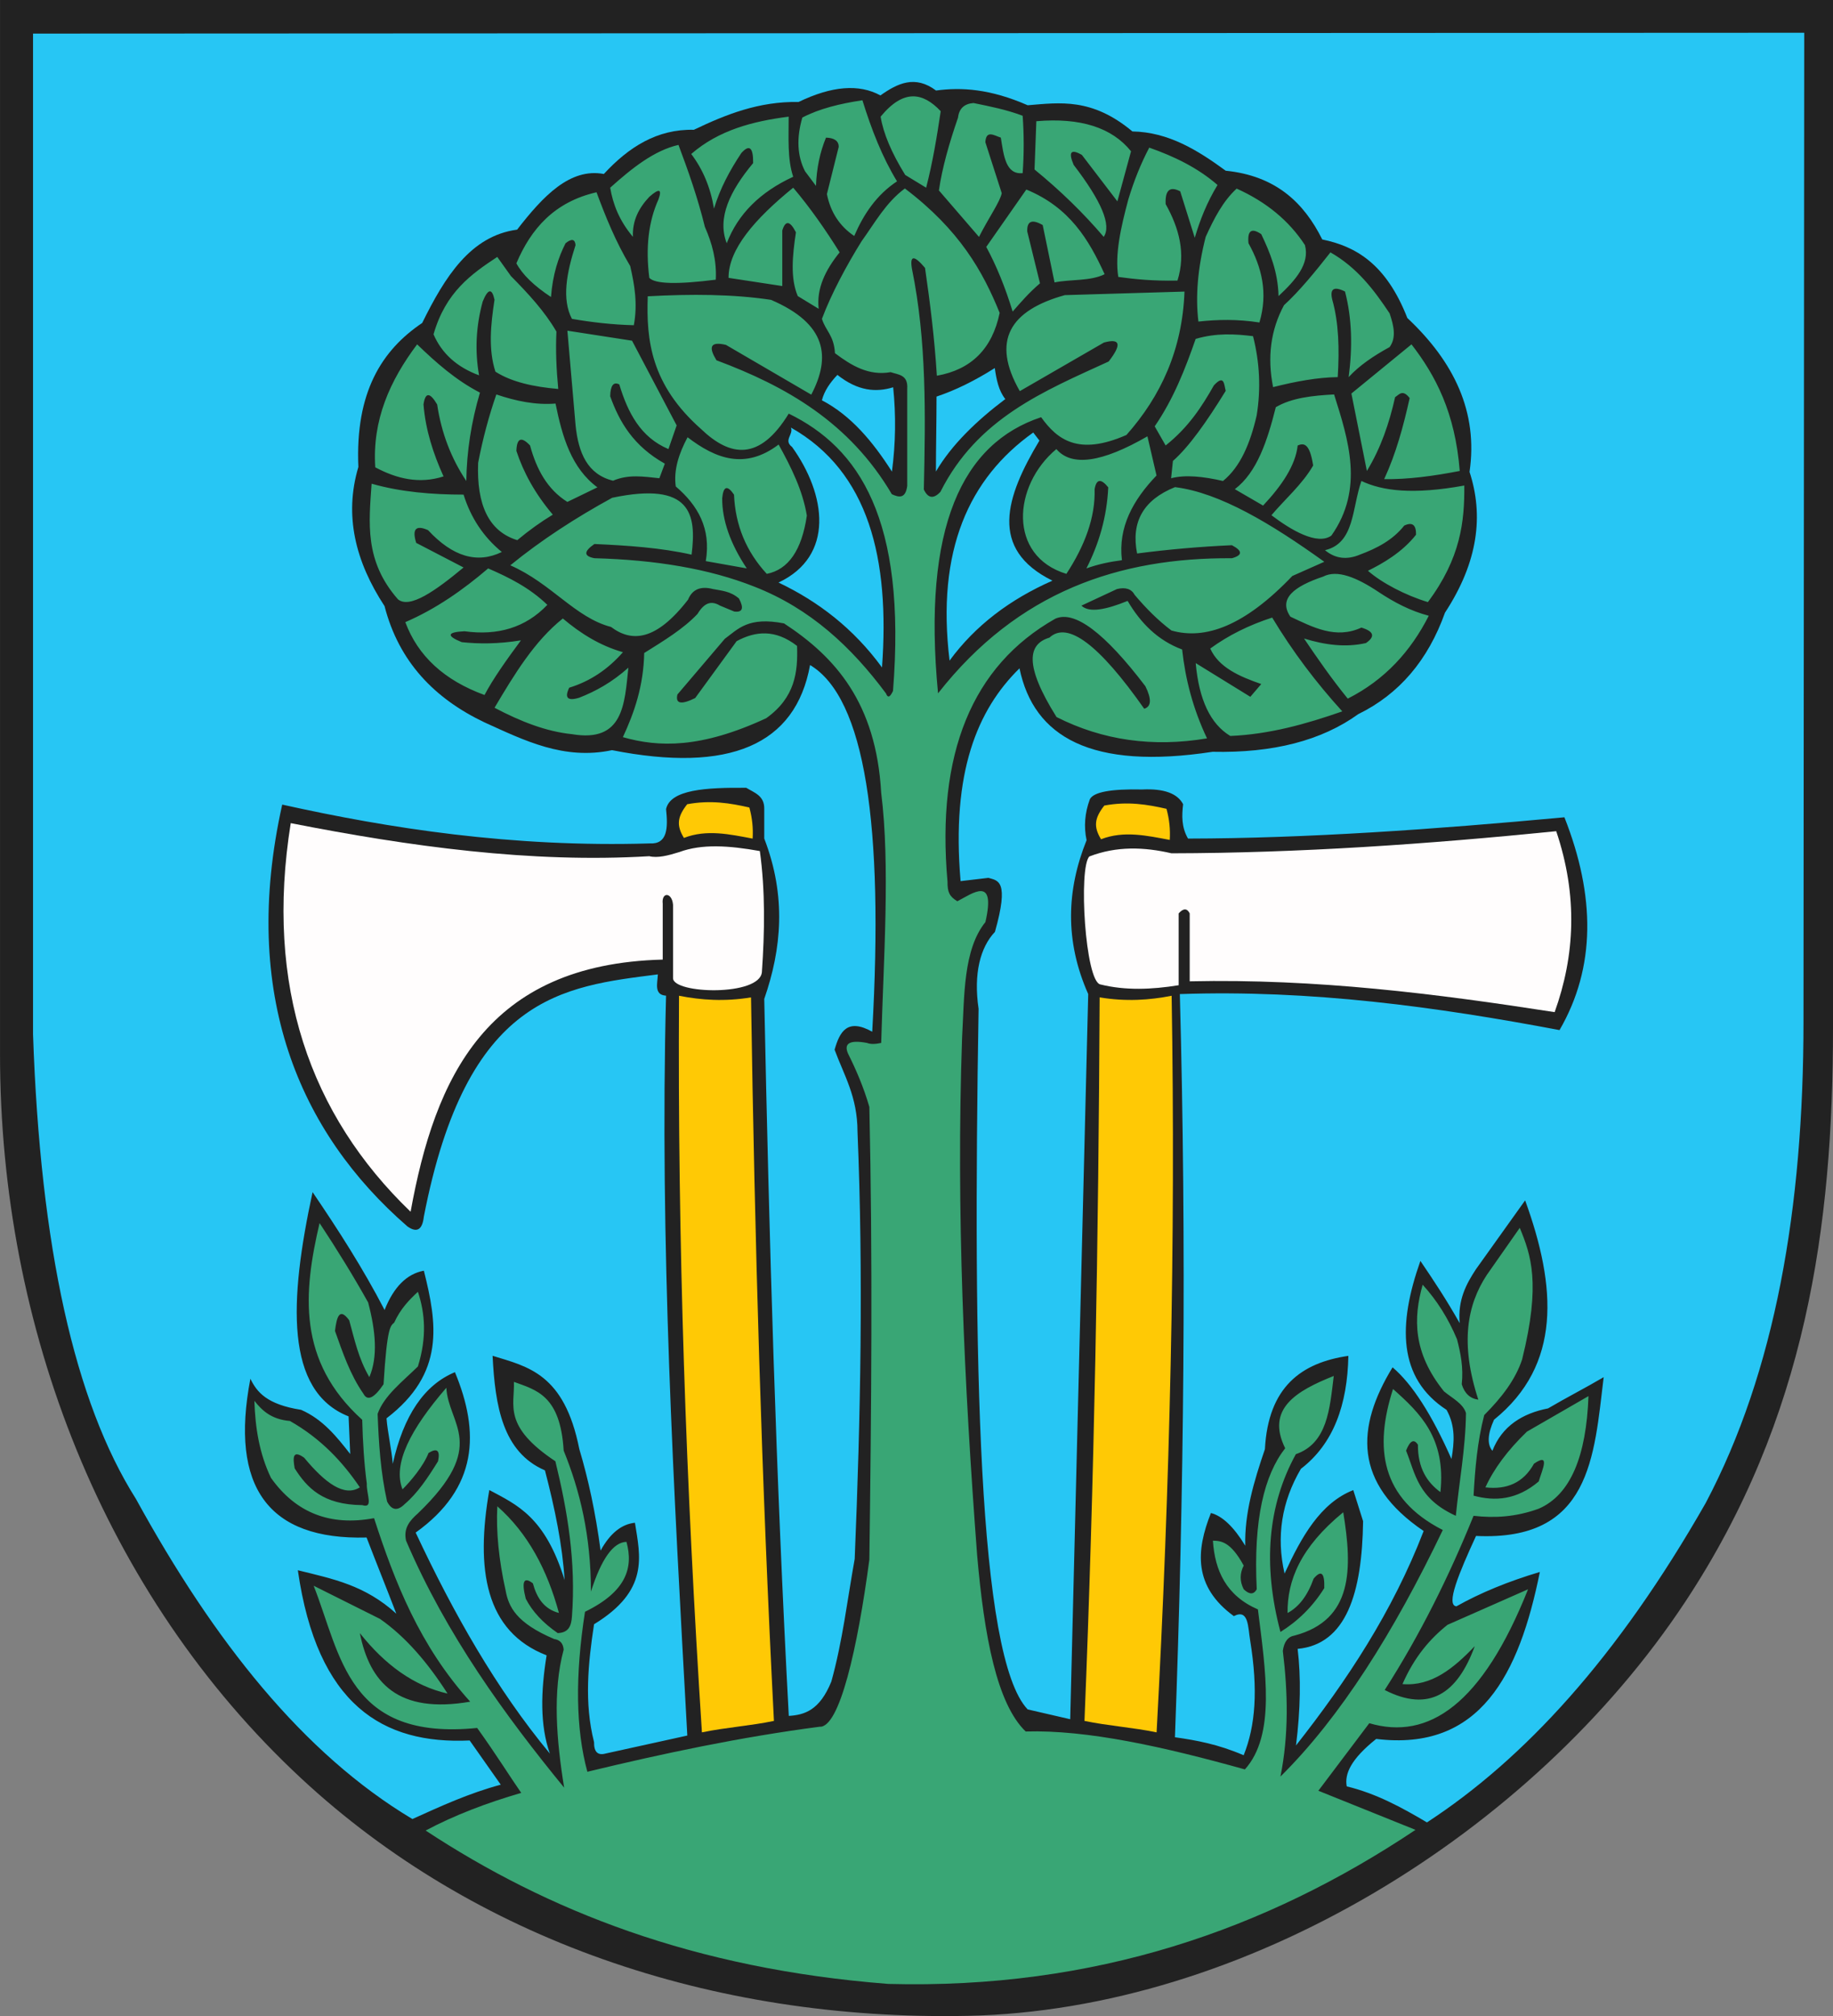
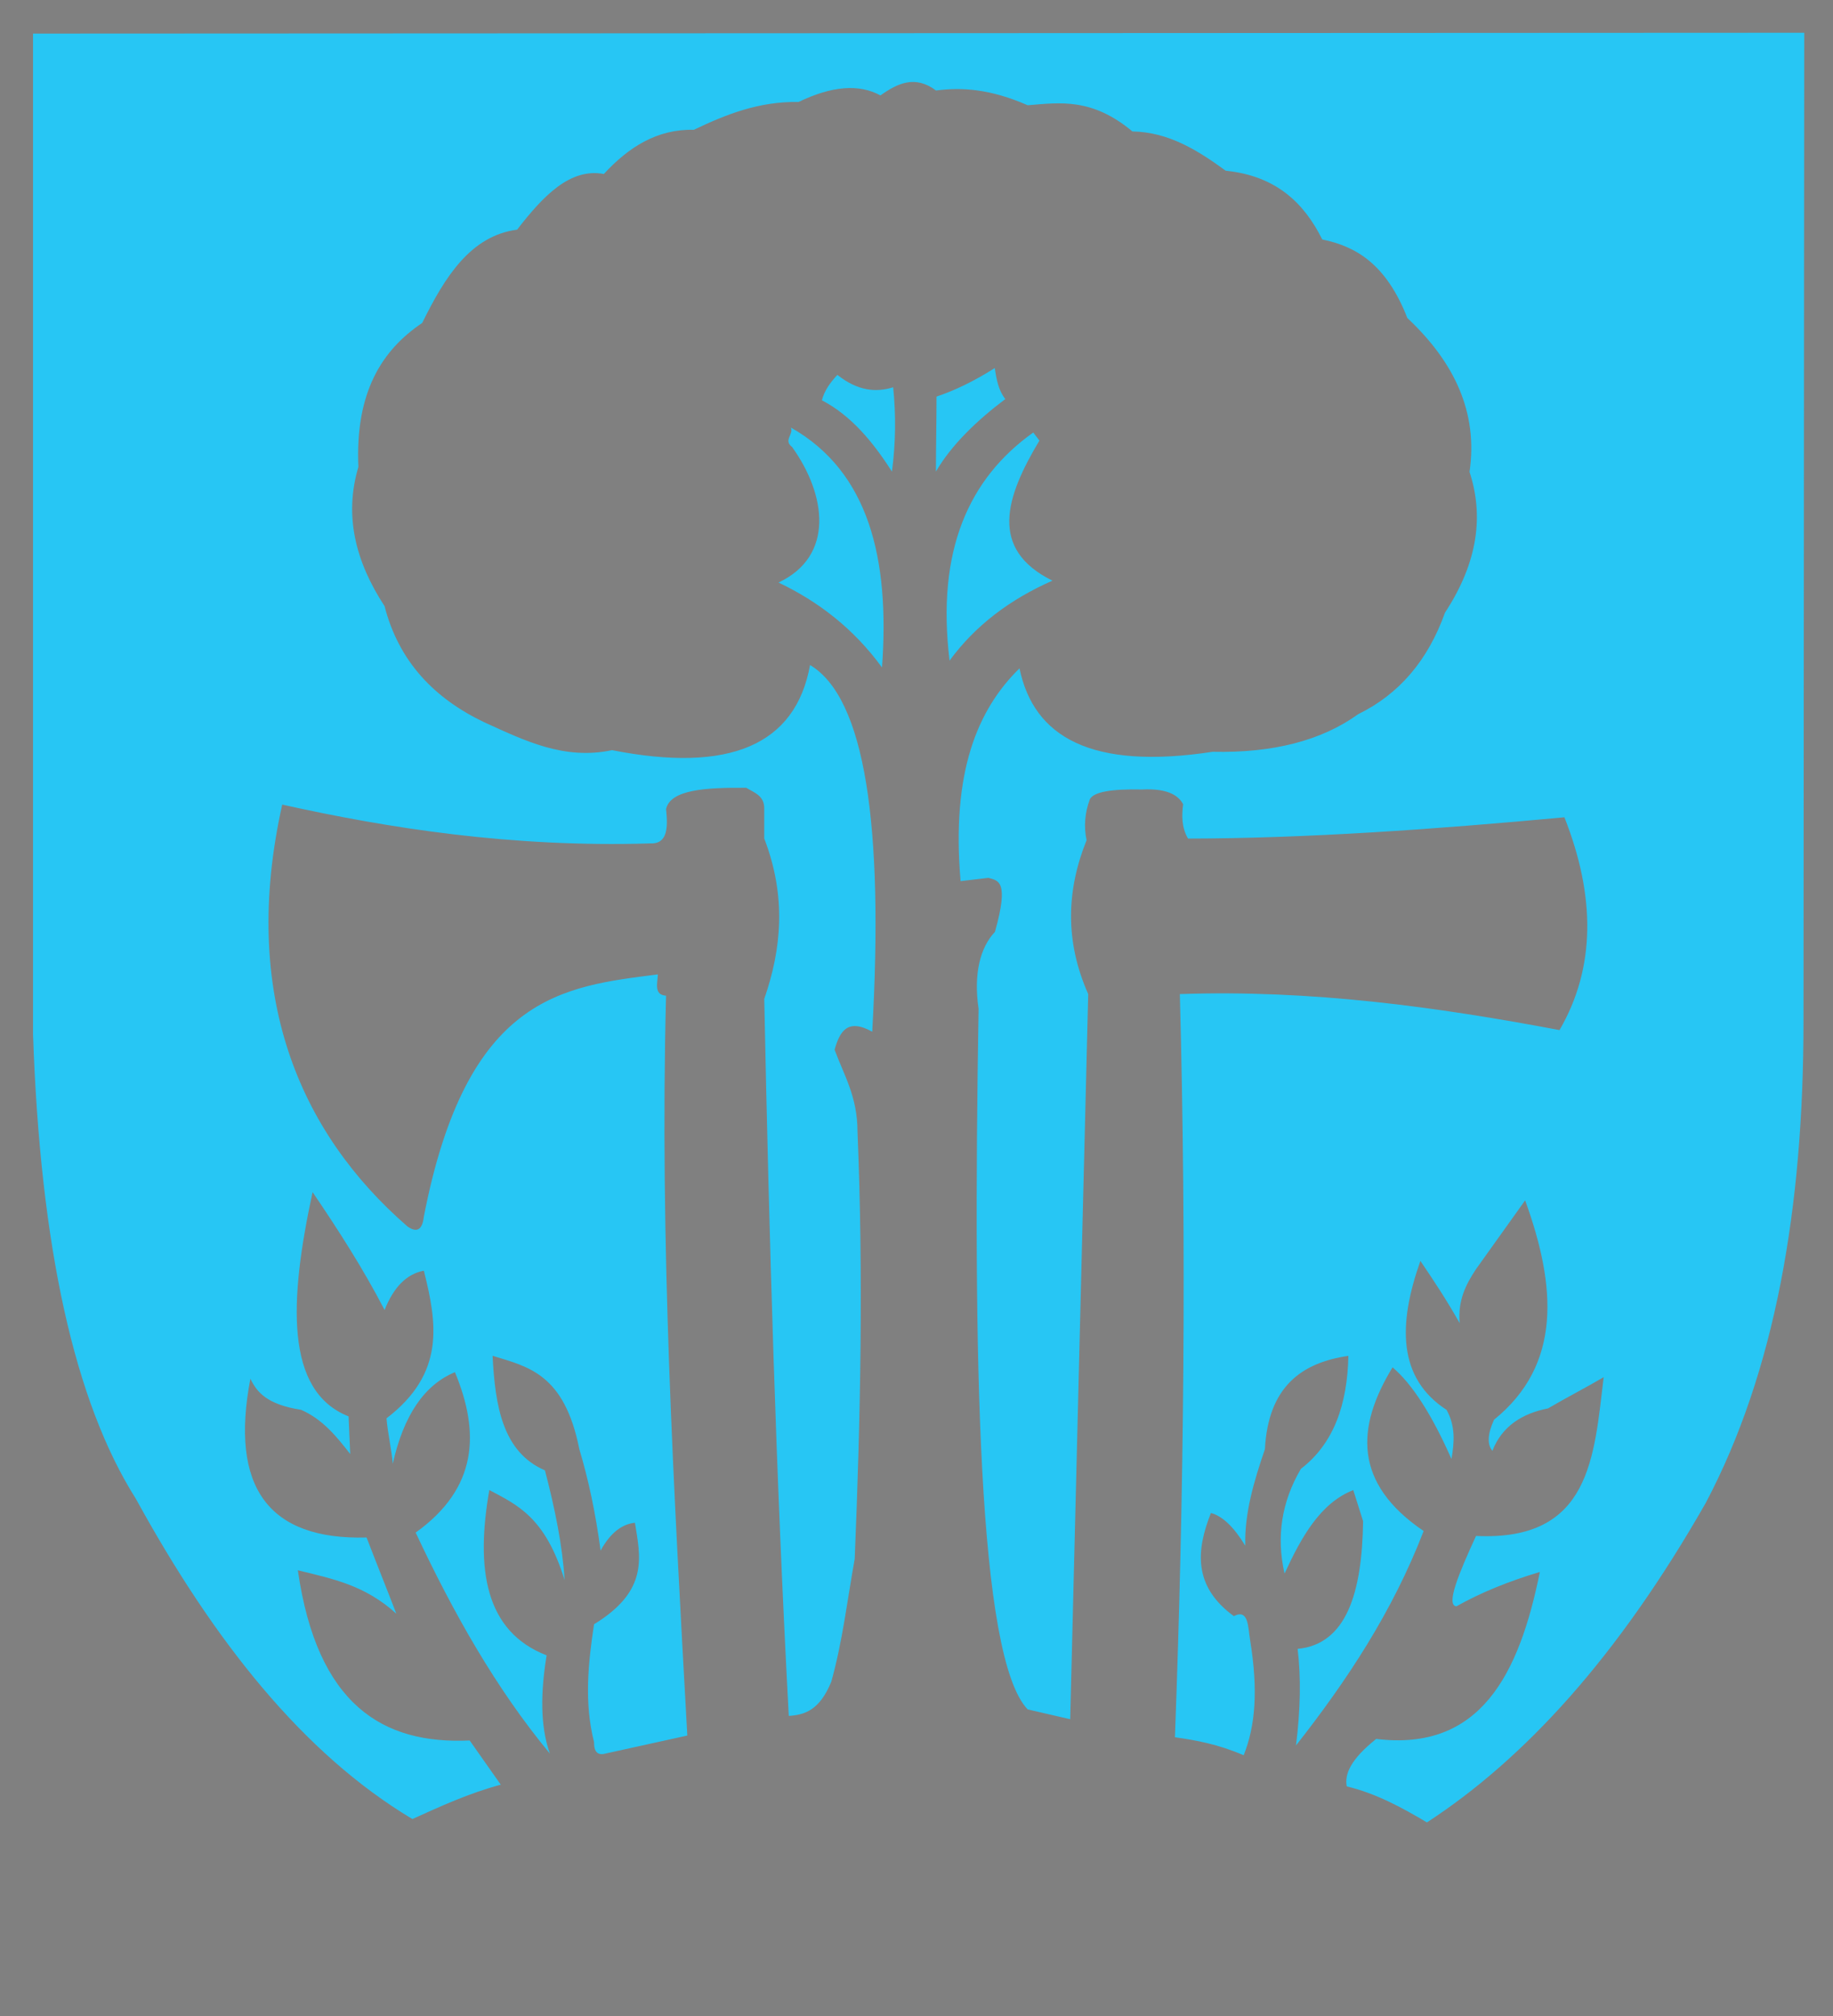
<svg width="552.277" height="607.307">
  <rect width="100%" height="100%" fill="#808080" stroke="none" />
  <defs>
    <marker id="ArrowEnd" viewBox="0 0 10 10" refX="0" refY="5" markerUnits="strokeWidth" markerWidth="4" markerHeight="3" orient="auto">
      <path d="M 0 0 L 10 5 L 0 10 z" />
    </marker>
    <marker id="ArrowStart" viewBox="0 0 10 10" refX="10" refY="5" markerUnits="strokeWidth" markerWidth="4" markerHeight="3" orient="auto">
      <path d="M 10 0 L 0 5 L 10 10 z" />
    </marker>
  </defs>
  <g>
-     <path style="stroke:none; fill-rule:evenodd; fill:#222222" d="M 0 0L 552.277 0L 552.277 309.727C 552.277 369.188 544.301 427.223 507.785 482.477C 461.605 552.348 374.875 605.571 291.41 607.239C 214.309 608.781 142.797 584.075 90.742 535.696C 31.254 480.41 0.008 399.813 0.008 317.578L 0.008 0" />
-     <path style="stroke:none; fill-rule:evenodd; fill:#39a675" d="M 189.332 201.125C 188.164 212.035 187.895 223.793 172.324 221.153C 164.551 220.371 156.777 217.305 149.004 213.2C 154.996 203.086 161.07 193.078 169.578 186.313C 174.887 190.785 180.715 194.481 187.684 196.461C 183.121 201.688 177.723 205.254 171.5 207.16C 170.016 210.239 171.023 211.246 174.516 210.176C 179.453 208.25 184.391 205.543 189.328 201.125L 189.332 201.125zM 156.957 192.895C 152.676 198.692 148.602 204.387 145.984 209.356C 133.879 204.946 125.922 197.629 122.117 187.41C 131.371 183.418 139.488 177.711 147.082 171.227C 153.336 173.946 159.488 176.981 164.914 182.2C 158.305 189.133 149.883 191.524 139.949 190.153C 134.695 190.418 134.422 191.516 139.129 193.442C 144.348 193.985 150.082 194.008 156.961 192.895L 156.957 192.895zM 119.918 180.547C 109.699 168.934 111.176 157.321 111.965 145.707C 120.734 148.203 130.074 148.989 139.672 148.996C 141.852 156 145.691 161.762 151.191 166.278C 143.785 169.891 136.379 167.696 128.969 159.696C 125.293 158.071 124.102 159.352 125.402 163.535C 130.156 166.004 134.914 168.473 139.668 170.942C 131.137 178.039 123.457 183.426 119.914 180.543L 119.918 180.547zM 140.496 144.883C 140.621 136.016 141.992 127.145 144.609 118.274C 137.262 114.469 131.367 109.207 125.68 103.735C 117.481 114.625 112.129 126.555 113.063 140.77C 119.555 144.227 126.313 145.867 133.637 143.512C 130.535 136.653 128.215 129.532 127.602 121.84C 128.141 118.106 129.512 118.106 131.715 121.84C 132.981 130.352 135.906 138.032 140.492 144.883L 140.496 144.883zM 155.859 162.715C 147.231 160.071 143.563 152.008 144.063 139.399C 145.473 132.125 147.305 125.266 149.547 118.824C 155.488 120.828 161.434 122.055 167.379 121.567C 169.398 131.543 172.145 140.996 179.996 146.805C 176.981 148.266 173.961 149.731 170.945 151.192C 164.863 147.391 161.633 141.309 159.699 134.184C 157.086 131.414 155.711 131.961 155.586 135.828C 157.688 142.227 161.137 148.629 166.559 155.032C 162.996 157.176 159.426 159.735 155.859 162.711L 155.859 162.715zM 198.66 144.059C 193.906 143.578 189.461 142.789 184.707 144.805C 176.984 142.903 174.27 136.407 173.422 128.145C 172.602 118.637 171.777 109.125 170.953 99.614C 177.445 100.617 183.938 101.625 190.43 102.629C 194.91 111.133 199.391 119.637 203.871 128.145C 203.051 130.52 202.227 132.899 201.402 135.278C 193.012 131.75 189.164 124.321 186.59 115.801C 184.848 114.918 183.934 116.102 183.848 119.367C 186.633 127.145 190.871 134.383 200.309 139.668C 199.762 141.129 199.215 142.594 198.664 144.055L 198.66 144.059zM 144.336 113.059C 137.691 110.606 133.117 106.492 130.621 100.715C 134.27 87.992 141.981 82.578 149.824 77.395C 151.195 79.313 152.566 81.235 153.938 83.157C 159.133 88.422 164.125 93.789 167.652 99.891C 167.371 105.649 167.652 111.41 168.199 117.172C 160.801 116.528 154.18 115.102 149.27 111.961C 147.098 105.258 147.84 97.824 148.996 90.289C 148.227 86.739 147.035 86.922 145.434 90.836C 143.41 98.242 143.043 105.649 144.336 113.059zM 212.652 169.028C 214.301 159.196 210.25 152.215 203.602 146.532C 202.922 141.594 204.523 136.657 207.164 131.719C 215.633 138.192 224.465 141.571 234.598 133.91C 238.367 140.731 241.828 147.657 243.102 155.309C 241.57 165.727 237.547 171.578 231.031 172.867C 224.836 166.16 221.543 158.203 221.156 149C 219.137 146.047 217.949 146.414 217.59 150.094C 217.57 156.719 220.035 163.762 224.996 171.219C 220.883 170.489 216.766 169.758 212.652 169.028zM 155.586 79.313C 160 68.91 167.008 60.844 179.727 57.914C 182.484 65.321 185.453 72.727 189.875 80.137C 191.176 85.766 192.168 91.504 190.969 97.969C 184.285 97.797 178.172 97.055 172.316 96.051C 169.231 90.125 170.688 82.25 173.41 73.828C 173.238 71.989 172.231 71.805 170.395 73.282C 168.207 77.586 166.535 82.668 166.008 89.465C 160.875 86.082 157.398 82.7 155.582 79.317L 155.586 79.313zM 190.703 71.356C 186.551 66.418 184.68 61.481 183.848 56.543C 190.391 50.684 197.043 45.344 204.422 43.649C 207.395 51.551 210.231 59.602 212.375 68.34C 214.559 73.278 215.969 78.481 215.664 84.25C 204.008 85.727 197.332 85.543 195.637 83.703C 194.477 74.594 195.391 66.731 198.379 60.11C 199.535 56.93 198.621 56.657 195.637 59.289C 192.539 62.586 190.477 66.403 190.699 71.36L 190.703 71.356zM 219.512 83.7C 219.465 75.114 227.41 65.957 238.988 56.539C 244.105 62.578 248.691 69.149 252.977 76.016C 248.695 81.321 245.969 86.887 246.668 93.024C 244.566 91.746 242.465 90.465 240.359 89.184C 238.094 83.824 238.746 77.008 239.813 69.981C 238.027 66.477 236.656 66.297 235.699 69.434C 235.699 75.012 235.699 80.59 235.699 86.168C 230.305 85.348 224.91 84.524 219.516 83.7L 219.512 83.7zM 215.121 62.848C 214.082 56.532 211.797 51.047 208.266 46.387C 216.566 39.184 226.82 36.528 237.621 35.141C 237.645 41.391 237.188 47.887 238.992 53.246C 228.996 57.844 222.32 64.52 218.965 73.274C 216.012 65.696 219.906 57.543 226.918 49.133C 226.973 44.395 225.785 43.387 223.352 46.117C 219.883 51.332 216.934 56.805 215.125 62.852L 215.121 62.848zM 242.559 51.602C 240.211 47.039 239.934 41.641 241.738 35.414C 246.836 32.746 253.082 31.215 259.844 30.203C 262.59 39.067 265.859 47.414 270.27 54.621C 264.105 58.703 260.219 64.504 257.375 71.082C 252.973 68.121 250.231 63.914 249.145 58.465C 250.332 53.711 251.52 48.957 252.711 44.2C 252.68 42.457 251.398 41.543 248.871 41.457C 247.035 45.887 246.031 50.735 245.855 55.996C 244.758 54.535 243.664 53.071 242.566 51.61L 242.559 51.602zM 279.047 56.539C 281.027 48.86 282.285 41.176 283.434 33.496C 278.125 27.871 272.297 26.657 265.328 35.141C 266.137 40.16 268.605 46.016 272.734 52.7C 274.836 53.977 276.938 55.258 279.043 56.539L 279.047 56.539zM 294.961 71.356C 290.938 66.696 286.914 62.032 282.891 57.367C 283.875 50.52 286.004 43.102 288.652 35.422C 288.961 32.715 290.512 31.254 293.313 31.035C 298.25 32.047 303.188 33.012 308.125 34.875C 308.539 40.637 308.539 46.395 308.125 52.157C 303.02 52.664 302.414 46.879 301.543 41.457C 299.547 40.809 297.105 39.055 296.883 42.828C 298.527 47.946 300.172 53.071 301.82 58.192C 301.332 60.735 297.949 65.489 294.965 71.36L 294.961 71.356zM 305.109 93.852C 302.875 86.532 300.223 80.039 297.156 74.375C 301.18 68.617 305.203 62.856 309.227 57.094C 322.297 62.473 328.078 72.227 332.82 82.606C 328.457 84.754 322.672 84.071 317.731 85.074C 316.543 79.317 315.355 73.555 314.164 67.793C 310.949 65.946 309.395 66.586 309.504 69.711C 310.781 74.922 312.063 80.137 313.344 85.348C 310.02 88.18 307.594 91.016 305.113 93.852L 305.109 93.852zM 332.547 71.356C 326.43 64.176 319.477 57.41 311.699 51.055C 311.879 46.211 312.063 41.364 312.246 36.516C 325.488 35.383 335 38.399 340.777 45.567C 339.406 50.594 338.035 55.625 336.664 60.653C 333.098 55.992 329.531 51.328 325.965 46.664C 322.652 44.766 321.828 45.774 323.496 49.68C 331.91 60.641 334.926 67.864 332.547 71.352L 332.547 71.356zM 336.938 83.426C 335.859 76.696 337.695 68.508 339.953 60.11C 341.641 54.485 343.742 49.27 346.262 44.473C 353.848 47.129 360.91 50.571 366.836 55.719C 363.617 61.024 361.539 66.324 359.981 71.629C 358.52 66.969 357.055 62.301 355.594 57.637C 352.469 56.016 351.008 57.293 351.207 61.477C 355.301 68.793 357.32 76.371 354.77 84.52C 347.266 84.672 341.945 84.102 336.938 83.422L 336.938 83.426zM 361.078 96.871C 360.148 89.2 360.883 80.692 363.27 71.356C 365.754 65.887 368.445 60.621 372.598 56.817C 381.531 60.824 388.391 66.496 393.172 73.824C 394.684 79.465 390.367 84.379 385.219 89.188C 385.047 81.93 382.684 76.125 380.008 70.532C 377.07 68.543 375.789 69.457 376.168 73.274C 380.172 80.5 382.098 88.25 379.461 97.141C 372.867 96.117 366.844 96.235 361.082 96.867L 361.078 96.871zM 347.91 128.422C 353.586 120.164 357.078 111.18 360.254 102.086C 366.535 100.25 372.09 100.602 377.535 101.266C 379.559 109.219 379.926 117.176 378.633 125.133C 376.703 133.532 373.734 140.637 368.484 144.887C 362.547 143.524 357.125 142.938 352.848 144.067C 353.027 142.332 353.211 140.594 353.395 138.856C 358.231 134.617 363.637 126.953 369.305 117.731C 368.781 115.856 368.922 112.653 365.742 116.086C 362.148 122.434 358.133 128.676 351.203 134.192C 350.105 132.274 349.012 130.352 347.91 128.43L 347.91 128.422zM 338.031 168.75C 336.836 158.844 341.348 150.653 348.457 143.235C 347.543 139.305 346.629 135.371 345.715 131.438C 332.004 139.36 322.859 140.637 318.281 135.278C 305.121 146.25 303.633 167.496 321.297 172.864C 326.855 164.36 330.051 155.856 329.801 147.352C 330.34 144.266 331.711 144.082 333.914 146.805C 333.484 155.824 331.082 163.86 327.332 171.223C 330.898 169.934 334.465 169.215 338.031 168.754L 338.031 168.75zM 383.578 116.625C 381.773 107.567 382.867 99.336 386.867 91.934C 391.527 87.676 396.191 81.953 400.855 76.024C 408.883 80.586 413.992 87.34 418.688 94.403C 419.938 98.098 420.77 101.688 418.688 104.551C 413.848 107.203 409.523 110.117 406.344 113.602C 407.531 104.617 407.375 95.969 405.246 87.813C 401.891 86.149 400.609 86.969 401.406 90.282C 403.355 97.121 403.59 105.102 403.051 113.602C 397.027 113.672 390.43 114.883 383.574 116.617L 383.578 116.625zM 411.836 141.864C 410.281 134.09 408.727 126.317 407.172 118.543C 413.207 113.606 419.242 108.668 425.277 103.731C 432.488 113.063 438.426 124.219 439.816 141.864C 431.863 143.41 424.168 144.442 417.047 144.332C 420.594 136.688 422.84 128.395 424.727 119.914C 422.598 117.168 421.578 118.848 420.34 119.641C 418.598 127.41 416.074 134.922 411.836 141.864zM 372.055 147.352C 378.773 142.25 381.848 132.766 384.398 122.66C 389.207 119.821 395.477 119.164 401.957 118.821C 406.262 132.485 411.09 147.227 401.137 161.344C 396.906 164.356 389.008 159.703 383.082 155.2C 387.141 150.391 392.418 145.864 395.648 140.223C 394.617 133.528 392.852 133.387 390.988 134.192C 390.316 140.227 386.219 146.262 380.563 152.297C 377.731 150.653 374.895 149.008 372.059 147.36L 372.055 147.352zM 399.215 165.735C 408.184 163.625 407.289 153.157 410.188 144.887C 416.523 147.887 425.715 149.071 441.188 146.258C 441.277 157.024 440.125 168.106 430.215 181.371C 423.574 179.367 416.313 175.602 412.16 171.934C 416.363 169.871 422.441 166.457 426.648 161.074C 426.703 158.086 425.516 157.172 423.082 158.332C 419.59 162.739 414.797 165.196 409.641 167.11C 405.75 168.727 402.277 168.27 399.215 165.739L 399.215 165.735zM 388.789 185.762C 385.074 180.34 389.922 176.625 398.664 173.692C 402.84 171.512 408.731 173.895 415.398 178.352C 420.063 181.453 424.988 184.039 430.488 185.485C 425.074 196.141 417.301 204.774 406.07 210.45C 401.16 204.414 396.981 198.379 392.902 192.344C 399.121 194.254 405.336 195.125 411.555 193.711C 414.418 191.742 413.957 190.188 410.184 189.051C 402.469 192.61 395.656 188.977 388.785 185.762L 388.789 185.762zM 404.43 214.293C 396.586 205.68 389.492 196.313 383.305 186.035C 376.258 188.313 370.039 191.422 364.648 195.36C 367.164 201.008 373.328 203.742 380.012 206.059C 378.918 207.336 377.82 208.617 376.723 209.899C 371.238 206.516 365.75 203.133 360.262 199.75C 361.246 210.801 364.719 218.117 370.688 221.696C 382.426 221.203 393.52 218.11 404.43 214.289L 404.43 214.293zM 128.254 551.41C 136.984 546.766 146.684 543.086 157.043 540.071C 153.84 535.489 149.414 528.36 143.77 520.516C 104.723 524.457 102.742 498.551 94.504 477.676C 101.164 481.004 107.828 484.336 114.492 487.668C 122.141 493 128.82 500.754 134.84 510.157C 124.777 507.867 116.047 501.571 108.422 491.95C 111.41 506.93 119.949 516.36 141.672 512.602C 126.445 495.77 118.957 476.602 112.703 457.321C 99.504 459.789 89.148 455.746 81.645 445.184C 78.148 437.91 76.891 430.071 76.648 421.981C 78.992 424.922 81.742 427.559 87.359 428.047C 96.668 433.332 103.18 440.305 108.422 448.035C 103.746 451.016 97.949 446.723 91.645 439.114C 88.141 436.61 88.211 439.11 88.789 442.324C 92.504 448.157 97.242 453.278 109.137 453.391C 112.656 454.492 110.363 450.098 110.516 446.914C 109.746 441.121 109.289 434.305 109.137 427.692C 89.523 409.985 91.371 389.41 96.285 368.43C 101.543 376.403 106.473 384.375 110.922 392.348C 113.18 400.91 113.906 408.715 111.277 414.836C 107.953 409.125 106.801 403.414 105.211 397.703C 102.25 393.668 101.438 396.782 100.93 400.914C 103.266 407.477 105.496 414.098 109.496 419.832C 110.703 422.137 112.727 421.184 115.563 416.977C 116.633 399.367 117.703 399.41 118.773 398.414C 120.641 394.301 123.227 391.614 125.914 389.133C 128.051 395.559 128.66 402.75 125.914 411.621C 121.273 416.184 115.703 420.434 113.777 425.899C 114.113 434.703 114.66 443.508 116.633 452.317C 118.012 454.996 119.793 455.235 121.988 453.028C 125.828 449.766 128.957 445.074 131.981 440.176C 132.656 436.903 131.707 436.071 129.125 437.68C 127.527 441.742 123.691 446.211 121.277 448.641C 118.262 441.012 123.652 430.559 134.481 418.043C 135.066 429.18 147.348 435.305 125.914 455.883C 123.5 458.004 121.492 460.332 122.344 464.094C 134.422 492.364 152.188 516.754 169.977 538.5C 167.664 524.289 166.441 509.52 169.828 496.938C 169.691 495.055 168.738 493.985 166.973 493.727C 155.453 488.852 153.231 483.969 152.336 479.09C 150.281 469.828 149.449 461.379 149.84 453.742C 159.055 461.856 164.887 472.871 168.402 485.871C 163.953 484.731 161.742 481.348 160.551 476.95C 157.801 474.832 157.09 476.379 158.41 481.59C 160.398 485.446 163.613 488.899 168.047 491.942C 171.516 491.809 172.129 489.532 172.328 486.946C 173.566 470.391 170.984 455.106 167.332 440.18C 151.441 429.602 155.094 423.367 154.84 416.262C 161.652 418.746 168.832 420.356 169.832 436.965C 174.707 448.985 178.055 462.535 178.043 479.446C 181.203 469.563 184.773 464.563 188.75 464.453C 190.887 472.172 188.781 479.422 176.258 485.516C 173.238 504.836 173.477 520.903 176.969 533.711C 199.965 528.16 223.125 523.262 246.941 520.149C 252.93 520.551 258.387 496.524 261.934 469.813C 262.543 424.356 262.953 378.899 261.934 333.438C 260.25 327.629 258.008 322.375 255.508 317.375C 254.156 314.27 256.055 313.2 261.219 314.164C 262.238 314.571 263.664 314.571 265.5 314.164C 266.211 288.817 268.238 260.59 265.5 238.84C 263.977 211.657 251.617 197.852 236.227 187.789C 225.418 185.692 222.426 189.457 218.379 192.43C 213.621 198.02 208.859 203.614 204.102 209.207C 203.445 212.004 205.227 212.364 209.453 210.278C 213.617 204.567 217.781 198.856 221.945 193.141C 227.656 190.055 233.621 189.512 240.148 194.567C 240.426 202.438 239.582 210.106 230.867 216.344C 211.145 225.508 198.426 225.121 187.672 222.055C 191.137 214.602 193.891 206.61 194.098 196.707C 199.988 193.02 205.906 189.442 210.16 184.93C 212.113 181.703 214.168 180.766 216.941 182.434C 218.367 183.028 219.797 183.621 221.223 184.215C 223.734 184.532 224.207 183.231 222.648 180.289C 220.031 178.035 217.414 177.953 214.797 177.434C 211.078 176.469 208.578 177.539 207.301 180.645C 197.734 193.004 190.406 193.602 184.098 188.856C 173.305 186.059 166.105 175.688 153.754 170.293C 163.121 162.649 173.457 155.965 184.453 149.946C 208.266 144.93 209.902 154.93 208.371 167.082C 199.125 164.992 189.16 164.328 179.098 163.871C 175.84 166.11 175.84 167.539 179.098 168.153C 197.527 168.641 213.746 171.344 227.293 176.719C 244.168 183.305 256.563 194.93 266.918 208.848C 267.629 210.653 268.344 209.598 269.059 208.137C 273.191 156.262 258.773 134.91 237.645 124.598C 228.84 138.973 220.035 137.668 211.227 129.239C 196.164 115.91 194.691 102.582 195.164 89.254C 208.25 88.543 220.832 88.594 232.293 90.324C 249.168 97.551 250.363 107.582 244.43 118.883C 235.863 113.887 227.297 108.887 218.727 103.891C 213.652 102.692 213.617 104.844 215.871 108.532C 236.793 116.344 255.934 127.192 268.707 148.871C 270.863 149.875 272.82 150.27 273.348 146.375C 273.348 136.617 273.348 126.86 273.348 117.102C 273.633 112.832 270.668 112.903 268.352 112.106C 261.738 113.266 256.555 110.141 251.574 106.395C 251.25 100.953 248.738 99.649 247.648 96.043C 250.473 88.489 255.094 79.899 259.582 72.688C 263.605 67.098 266.93 60.985 272.637 56.774C 289.121 69.266 296.141 81.762 301.195 94.258C 298.961 105.043 292.656 111.352 282.273 113.18C 281.57 101.867 280.227 91.192 278.707 80.696C 275.363 76.742 274.055 76.864 274.781 81.051C 279.207 102.645 278.855 125.035 278.348 147.453C 279.605 150.133 281.27 150.371 283.344 148.164C 294.527 125.938 314.543 117.832 334.035 108.895C 338.039 103.735 337.563 101.832 332.609 103.184C 324.164 108.063 315.715 112.942 307.266 117.821C 298.574 102.641 304.277 93.496 320.828 88.903C 332.844 88.547 344.863 88.192 356.883 87.832C 356.246 105.258 349.805 119.301 339.391 131.028C 324.844 137.418 318.492 132.364 313.688 125.676C 289.973 133.547 277.836 158.629 282.629 208.856C 306.719 178.129 337.297 167.93 371.164 168.16C 374.422 167.262 374.422 165.95 371.164 164.235C 361.645 164.66 352.125 165.492 342.605 166.731C 340.715 157.219 344.52 150.555 354.027 146.739C 367.566 148.426 383.02 157.758 399.008 169.227C 395.797 170.653 392.582 172.082 389.371 173.508C 375.07 188.5 363.188 192.856 352.957 189.93C 348.813 186.821 345.223 183.149 341.891 179.223C 340.922 177.41 339.137 176.813 336.535 177.442C 332.969 179.106 329.398 180.77 325.828 182.438C 328.176 184.711 333.328 183.621 339.75 181.012C 343.715 187.774 348.941 192.957 356.172 195.649C 357.141 204.571 359.438 213.496 363.668 222.422C 347.336 225.164 332.223 223.024 318.328 215.996C 308.449 200.235 309.773 193.992 316.188 192.078C 321.633 187.004 331.152 194.141 344.746 213.496C 346.898 212.867 347.02 210.606 345.102 206.715C 332.801 190.567 323.758 183.785 317.969 186.367C 292.887 200.567 282.059 226.985 285.484 265.621C 285.457 268.696 286.031 270.039 288.441 271.485C 293.012 269.145 300.148 263.594 296.902 277.754C 290.172 286.137 290.586 299.981 289.867 312.739C 288.059 365.067 290.512 416.875 294.402 468.391C 296.531 492.996 300.391 513.278 309.039 521.582C 327.664 521.035 350.75 526.215 375.082 533.004C 384.387 522.653 381.336 503.473 379.008 484.809C 369.445 480.66 366.043 473.145 365.445 464.106C 367.828 464.168 370.715 464.27 374.727 471.602C 373.508 473.981 373.508 476.36 374.727 478.742C 376.441 480.371 377.75 480.371 378.652 478.742C 377.617 457.66 380.926 444.313 387.219 436.262C 381.367 424.407 390.535 418.985 401.855 414.485C 400.645 424.414 399.953 434.762 390.434 438.047C 381.965 453.453 380.418 471.301 385.793 491.598C 390.973 488.364 395.449 484.074 399 478.391C 399.148 473.778 398.082 472.824 395.789 475.535C 393.988 480.614 391.367 484.063 387.938 485.887C 387.828 476.129 391.789 466.117 404.715 455.543C 407.5 472.516 407.731 487.961 390.078 492.672C 388.074 492.996 386.887 494.543 386.512 497.313C 388.055 509.926 388.324 522.539 385.797 535.153C 403.828 517.324 419.93 491.758 434.707 460.895C 415.965 451.321 414.02 436.137 419.715 418.414C 427.863 425.657 435.707 433.184 433.992 449.473C 429.949 446.496 427.18 442.246 427.211 435.196C 426.023 433.348 424.832 433.942 423.645 436.977C 426.469 443.953 427.121 451.367 438.637 456.61C 439.582 446.782 441.574 436.309 441.695 425.657C 440.816 422.766 437.586 421.203 435.066 419.129C 425.664 407.453 425.813 397.047 428.641 387C 432.906 391.657 436.355 397.133 438.992 403.422C 440.078 407.637 440.965 411.953 440.418 416.985C 441.266 419.75 442.934 421.297 445.414 421.625C 439.832 404.551 442.09 393.074 447.91 384.141C 451.238 379.383 454.57 374.621 457.902 369.864C 461.25 377.981 464.313 386.567 458.613 409.489C 456.641 415.539 452.426 421.032 447.191 426.266C 445.102 434.356 444.438 442.45 443.981 450.539C 450.523 452.317 457.07 451.805 463.613 446.258C 464.656 442.739 467.219 437.477 462.188 440.907C 459.004 446.668 453.996 448.797 447.551 448.043C 450.086 442.453 454.25 436.86 460.043 431.266C 466.231 427.7 472.418 424.125 478.605 420.555C 477.949 438.567 473.231 450.305 463.613 454.469C 456.613 457.016 450.168 457.321 443.981 456.61C 436.582 474.864 427.863 492.461 417.207 509.086C 430.574 515.934 439.109 510.203 444.34 495.879C 438.02 502.5 431.336 508.032 422.563 507.301C 426.168 499.063 430.891 493.621 436.125 489.453C 444.215 485.887 452.309 482.317 460.398 478.746C 446.617 513.395 430.418 524.348 412.563 519.086C 407.449 525.867 402.332 532.649 397.215 539.434C 406.973 543.36 416.731 547.285 426.488 551.211C 381.418 581.321 329.797 599.274 267.621 597.621C 208.957 593.063 164.898 575.52 128.227 551.406" />
    <path style="stroke:none; fill-rule:evenodd; fill:#27c6f4" d="M 429.93 548.965C 422.328 544.45 414.574 540.235 405.77 538.117C 405.07 534.399 406.981 529.93 414.645 523.821C 445.996 527.653 457.719 504.387 463.953 473.528C 454.379 476.379 445.992 479.832 438.809 483.879C 435.535 483.559 439.602 473.793 444.723 462.676C 479.328 464.328 480.266 438.789 483.184 414.848C 477.598 418.133 472.008 420.973 466.418 424.258C 458.738 425.75 452.555 429.563 449.656 437.032C 448.031 435.106 448.195 431.981 450.148 427.664C 470.547 411.172 469 387.653 459.516 361.59C 454.586 368.492 449.656 375.395 444.723 382.297C 441.731 386.821 439.188 391.645 439.793 398.567C 435.852 391.574 431.906 385.629 427.961 379.832C 421.184 398.969 421.121 415.121 435.848 424.703C 438.586 429.633 438.18 434.563 437.324 439.496C 431.406 426.11 425.492 416.907 419.574 411.883C 408.582 429.887 407.672 446.77 428.941 461.192C 419.578 485.489 405.824 506.27 390.481 525.785C 391.84 514.895 392.004 505.196 390.973 496.696C 405.613 495.305 410.395 479.946 410.695 458.235C 409.711 455.114 408.727 451.992 407.738 448.867C 397.84 452.75 392.133 462.93 387.031 474.012C 384.496 462.899 386.137 452.379 391.961 442.453C 401.805 434.922 405.973 423.133 406.258 408.43C 392.125 410.477 382.102 417.754 381.113 436.535C 377.793 446.231 374.922 455.93 375.199 465.625C 371.75 459.95 368.297 456.664 364.848 455.766C 360.348 467.09 359.508 477.895 371.75 486.828C 376.262 484.516 375.992 490.164 376.68 494.223C 379.082 509.086 378.277 519.848 374.711 528.739C 367.059 525.434 360.457 524.227 354.004 523.317C 356.734 449.817 357.527 375.344 355.481 299.45C 395.031 298.098 432.715 303.278 469.879 310.297C 480.844 291.395 480.699 269.879 471.355 246.196C 432.039 249.844 393.676 252.543 357.945 252.606C 355.957 249.157 356.063 245.703 356.469 242.254C 354.75 238.985 350.645 237.504 344.145 237.817C 334.703 237.61 329.445 238.594 328.367 240.774C 326.844 244.883 326.516 248.992 327.383 253.098C 321.391 267.985 320.731 283.364 327.875 299.446C 326.07 372.258 324.262 445.074 322.453 517.887C 318.184 516.903 313.906 515.914 309.637 514.93C 294.637 499.215 293.09 409.41 294.844 303.883C 293.277 293.246 295.367 285.371 299.773 280.707C 304.141 265.231 300.742 265.289 297.805 264.438C 295.012 264.766 292.219 265.094 289.422 265.422C 286.602 232.629 294.457 213.801 307.172 201.321C 311.445 222.024 328.824 232.047 365.355 226.465C 383.566 226.864 398.195 223.086 409.238 215.125C 421.531 209.117 430.242 198.93 435.371 184.555C 445.449 169.153 447.02 155.164 442.766 142.153C 445.402 124.164 438.117 109.012 424.031 95.801C 417.617 79.391 408.398 74.192 398.391 72.133C 392.879 61.047 384.375 52.95 369.301 51.426C 360.832 45.235 352.066 39.789 341.195 39.594C 329.004 29.422 319.398 30.907 309.641 31.707C 298.363 26.774 289.719 26.231 282.027 27.27C 275.691 22.516 270.402 25.11 265.266 28.746C 258.84 25.223 250.621 25.883 240.613 30.715C 228.598 30.512 218.676 34.504 209.055 39.098C 198 38.832 189.406 44.313 181.938 52.41C 171.731 50.504 163.617 59.09 155.805 69.176C 141.773 71.047 134.039 83.414 127.207 97.282C 115.047 105.469 106.992 118.141 107.977 140.672C 103.625 155.278 107.078 169.172 115.863 182.582C 120.176 199.328 130.875 210.403 145.941 217.59C 157.996 223.051 169.906 229.043 184.402 225.973C 219.82 232.957 239.711 224.414 244.066 200.332C 260.688 210.254 266.293 248.688 262.801 310.785C 255.273 306.598 252.992 310.801 251.461 316.207C 254.289 323.895 258.352 330.352 258.363 340.86C 260.148 383.922 259.305 426.539 257.516 469.602C 255.32 481.762 253.871 494.375 250.481 506.535C 246.957 515.235 242.387 516.586 237.66 516.887C 233.797 444.899 231.742 372.903 230.266 300.91C 235.492 285.852 236.984 270.043 230.266 252.59C 230.266 249.633 230.266 246.672 230.266 243.715C 230.367 239.668 227.289 238.809 224.844 237.309C 212.746 237.2 201.992 237.832 200.684 243.715C 201.285 249.414 201.145 254.364 195.754 254.067C 154.219 255.321 117.012 249.481 85.031 242.371C 72.301 299.414 90.105 341.086 122.773 369.453C 125.609 371.453 127.254 370.465 127.703 366.496C 140.621 299.84 169.543 297.172 198.215 293.52C 198.082 296.289 196.992 299.703 200.68 299.926C 198.746 374.219 202.965 448.512 207.086 522.805C 198.871 524.61 190.652 526.418 182.434 528.227C 180.09 528.867 178.941 527.719 178.984 524.778C 175.988 512.946 177.188 501.11 178.984 489.278C 195.66 479.09 192.914 468.899 191.309 458.707C 187.262 459.11 183.809 461.903 180.957 467.086C 179.418 455.555 177.281 445.66 174.547 436.516C 170.027 413.742 159.031 411.688 148.414 408.41C 149.176 423.512 151.434 437.418 164.191 442.926C 167.207 454.461 169.481 465.621 170.109 475.961C 164.227 456.867 155.75 453.313 147.43 448.844C 143.25 472.762 146.164 491.453 164.688 498.645C 162.926 509.551 162.66 519.711 165.672 528.231C 149.508 508.731 136.625 485.946 125.238 461.664C 143.973 448.246 144.629 431.543 137.07 413.344C 127.84 417.168 121.594 426.375 118.336 440.957C 118.008 436.688 116.785 431.516 116.457 427.242C 134.156 413.707 131.719 398.727 127.707 382.774C 122.57 383.731 118.625 387.676 115.875 394.606C 109.363 382.059 101.895 370.457 94.18 359.106C 87.105 391.828 85.789 419.055 105.027 426.66C 105.191 430.438 105.355 434.219 105.52 438C 101.422 432.735 97.242 427.543 90.727 424.688C 80.387 423.067 77.391 419.344 75.441 415.321C 69.191 447.989 80.859 463.934 110.449 463.149C 113.734 471.696 116.125 477.551 119.414 486.098C 109.898 477.481 100.453 475.657 89.738 473.008C 95.566 513.629 115.367 525.492 141.512 524.289C 144.633 528.727 147.754 533.164 150.879 537.602C 141.168 540.215 132.75 544.121 124.254 547.953C 91.398 528.313 64.504 494.426 40.957 451.52C 22.48 422.328 12.145 375.684 9.953 311.59L 9.953 10.117L 543.609 9.867L 543.387 307.856C 543.387 363.782 534.875 413.09 513.934 452.731C 487.188 499.629 459.055 529.957 429.981 548.938L 429.93 548.965zM 234.563 175.481C 246.59 181.207 257.203 189.36 265.746 201.063C 268.129 168.328 261.813 142.114 238.297 128.797C 239.18 130.875 235.949 132.578 238.645 134.637C 248.957 148.985 251.535 167.492 234.563 175.477L 234.563 175.481zM 268.734 142.055C 262.965 133.008 256.395 125.149 247.637 120.582C 248.352 117.754 250.094 115.262 252.305 112.93C 258.465 117.817 263.941 118.25 269.109 116.664C 269.981 125.129 269.855 133.594 268.738 142.059L 268.734 142.055zM 281.992 142.055C 281.992 134.649 282.176 126.867 282.176 119.461C 287.777 117.598 293.625 114.735 299.727 110.871C 300.219 114.356 300.902 117.719 302.898 120.207C 294.25 126.711 286.652 134.055 281.984 142.055L 281.992 142.055zM 286.102 199.008C 282.074 165.785 291.934 144.094 311.309 130.289C 311.93 131.098 312.551 131.907 313.176 132.715C 302.981 149.707 297.848 165.41 317.094 174.914C 304.352 180.528 293.863 188.403 286.098 199" />
-     <path style="stroke:none; fill-rule:evenodd; fill:#fffdfd" d="M 123.711 365.016C 93.387 335.856 79.738 297.043 87.598 247.957C 123.297 254.957 159.93 260.059 195.629 257.918C 198.117 258.543 201.332 257.715 204.656 256.676C 211.492 254.153 219.59 254.692 228.938 256.367C 230.602 268.301 230.391 280.856 229.559 292.793C 228.992 300.16 202.84 299.434 202.785 294.66C 202.785 287.293 202.785 279.926 202.785 272.559C 202.477 268.723 199.258 268.617 199.676 272.25C 199.676 277.852 199.676 283.457 199.676 289.059C 146.57 290.442 131.051 324.528 123.711 365.024L 123.711 365.016zM 355.117 296.785C 346.988 298.094 339.055 298.41 331.555 296.547C 326.957 295.754 324.895 261.246 328.227 257.992C 336.477 254.821 344.727 255.137 352.977 257.043C 391.609 256.969 430.246 254.27 468.883 250.383C 475.465 269.899 474.516 287.907 468.41 304.887C 432.734 299.356 396.68 294.77 358.453 295.606C 358.453 288.785 358.453 281.961 358.453 275.137C 357.66 273.551 356.551 273.551 355.125 275.137C 355.125 282.356 355.125 289.574 355.125 296.793" />
-     <path style="stroke:none; fill-rule:evenodd; fill:#ffc905" d="M 353.008 299.95C 354.254 374.242 352.496 447.547 348.481 521.844C 341.398 520.367 333.832 519.875 326.75 518.395C 329.711 445.746 330.988 373.094 331.32 300.446C 339.305 301.758 346.367 301.266 353.012 299.953L 353.008 299.95zM 331.742 252.809C 329.43 249.032 329.758 246.442 332.727 242.66C 339.793 241.34 345.711 242.332 351.461 243.645C 352.316 246.766 352.645 249.887 352.445 253.012C 345.609 251.727 338.57 250.145 331.734 252.813L 331.742 252.809zM 206.063 252.41C 203.75 248.633 204.078 246.039 207.047 242.262C 214.113 240.942 220.031 241.934 225.781 243.246C 226.637 246.367 226.965 249.489 226.766 252.614C 219.93 251.328 212.891 249.746 206.059 252.414L 206.063 252.41zM 204.586 299.95C 204.137 374.242 206.68 447.547 211.488 521.844C 218.555 520.367 226.113 519.875 233.184 518.395C 229.445 445.746 227.391 373.094 226.281 300.446C 218.313 301.758 211.242 301.266 204.586 299.953" />
  </g>
</svg>